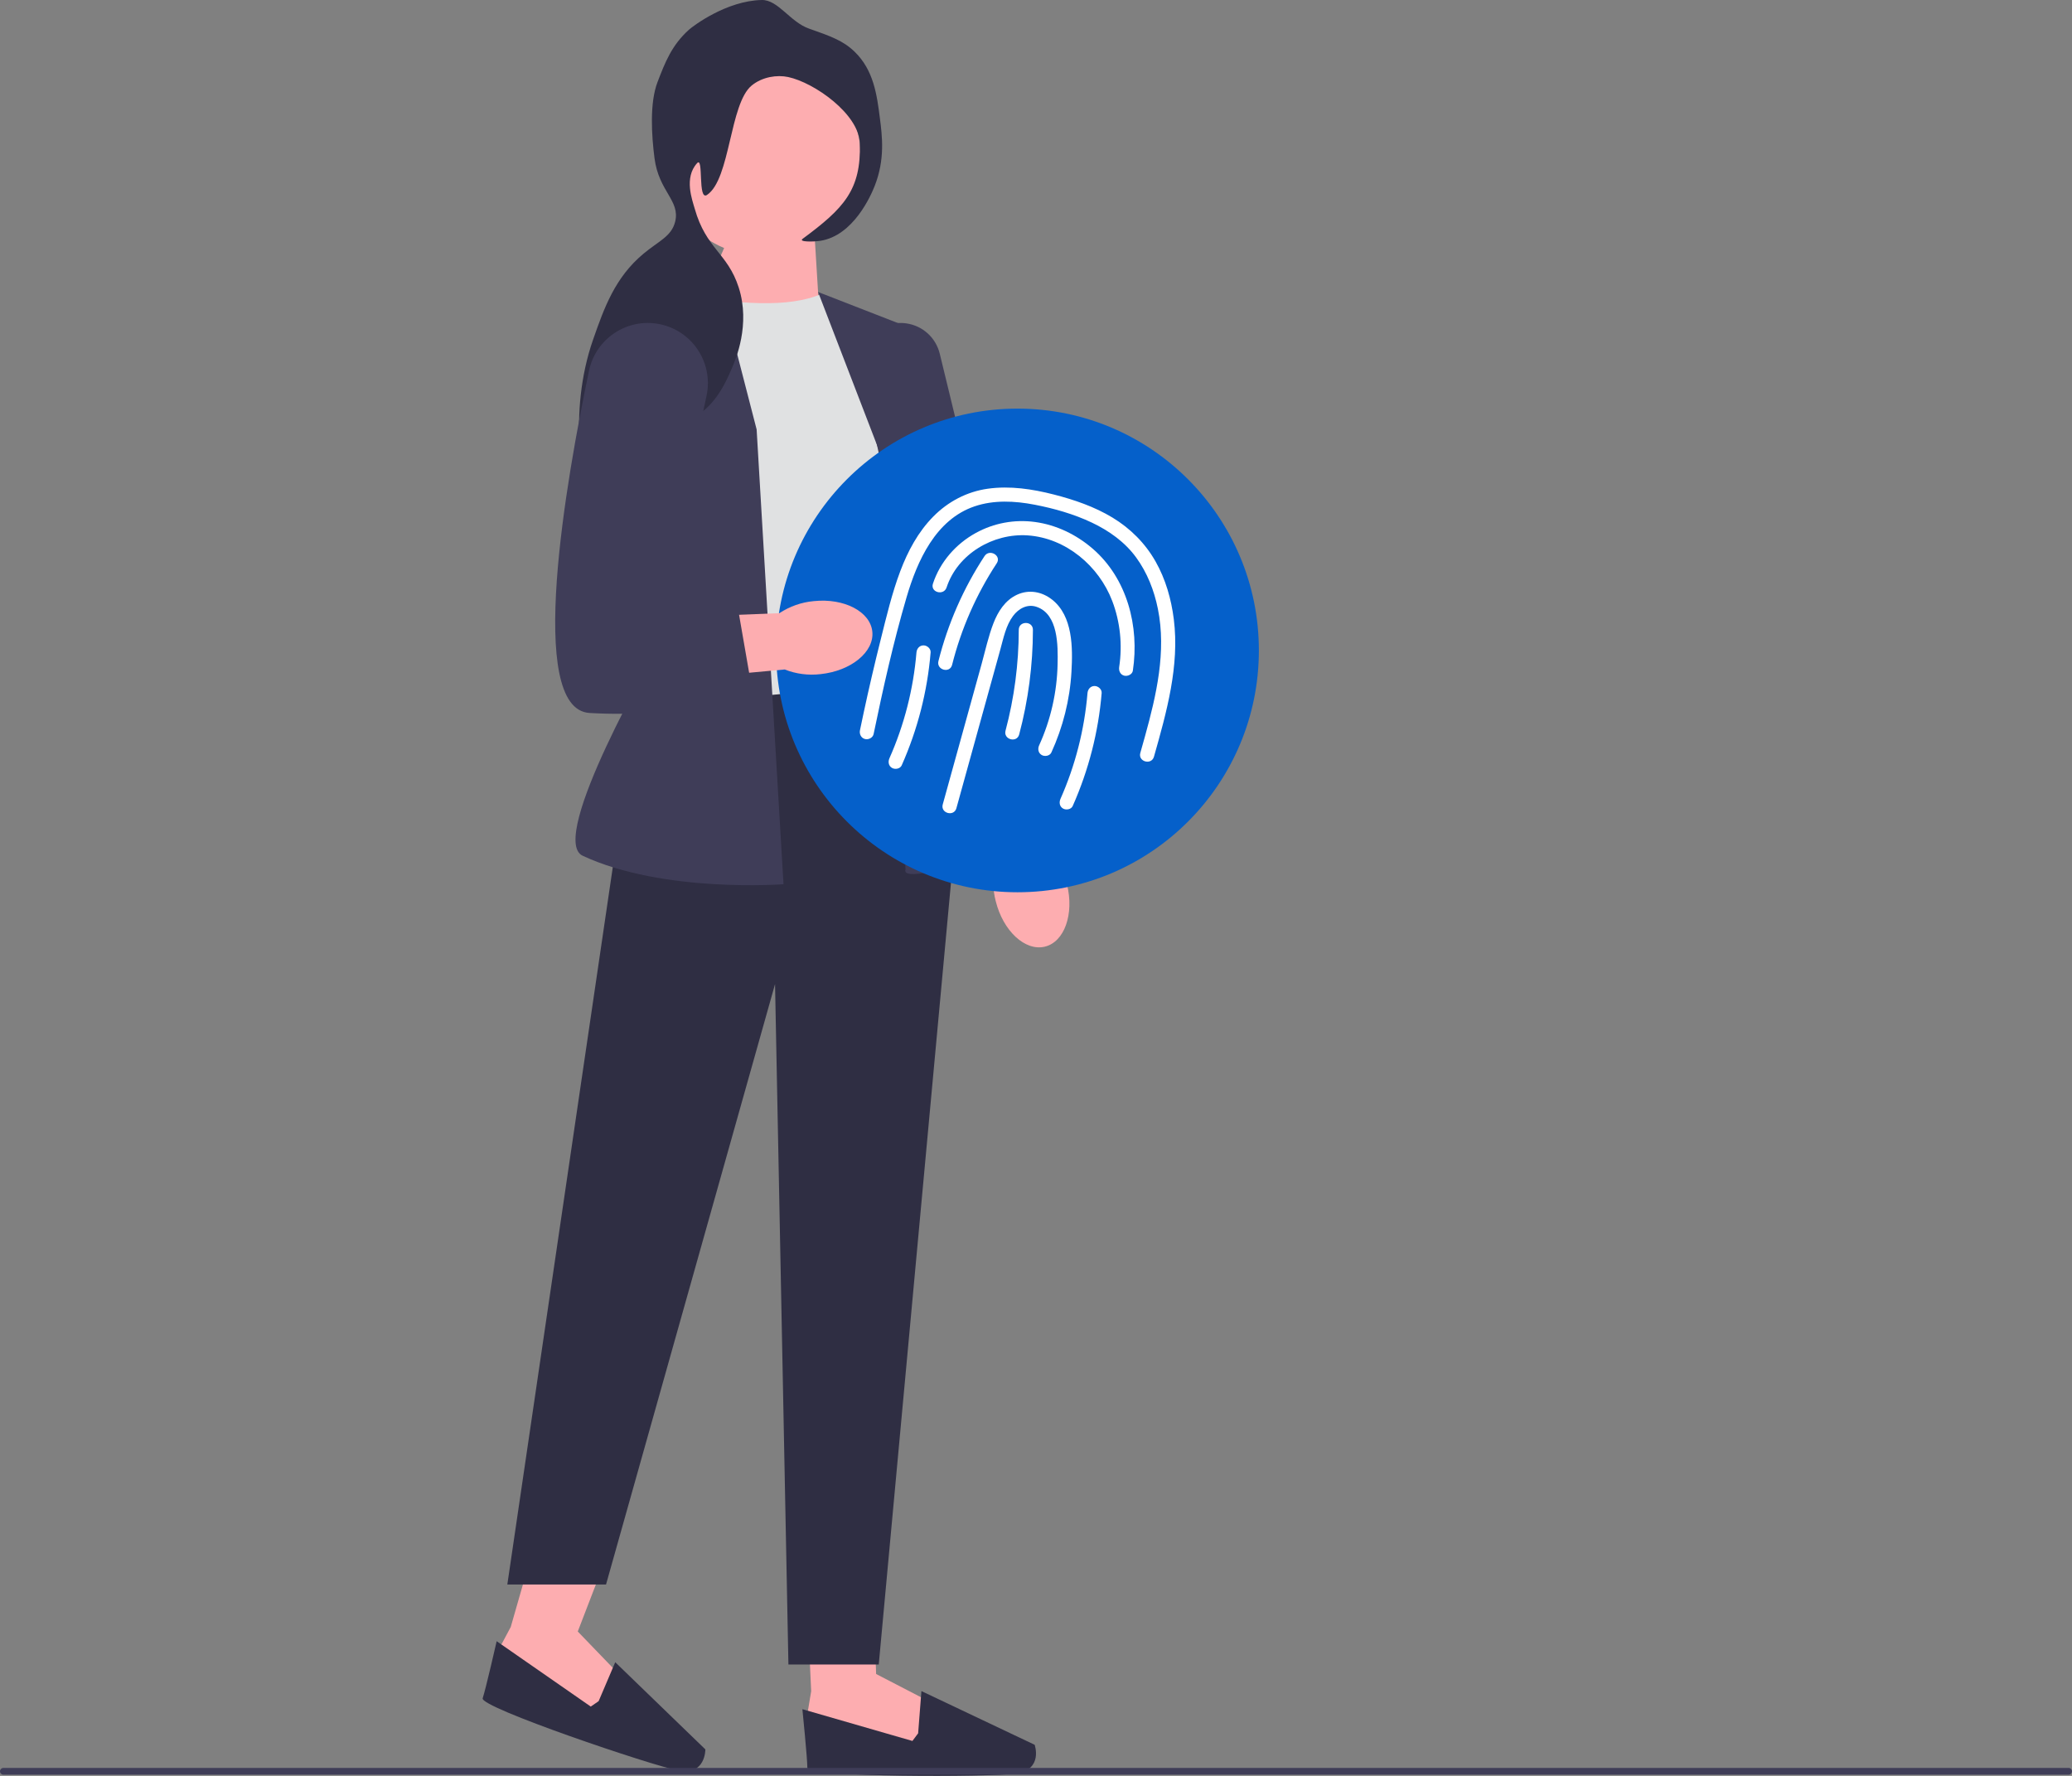
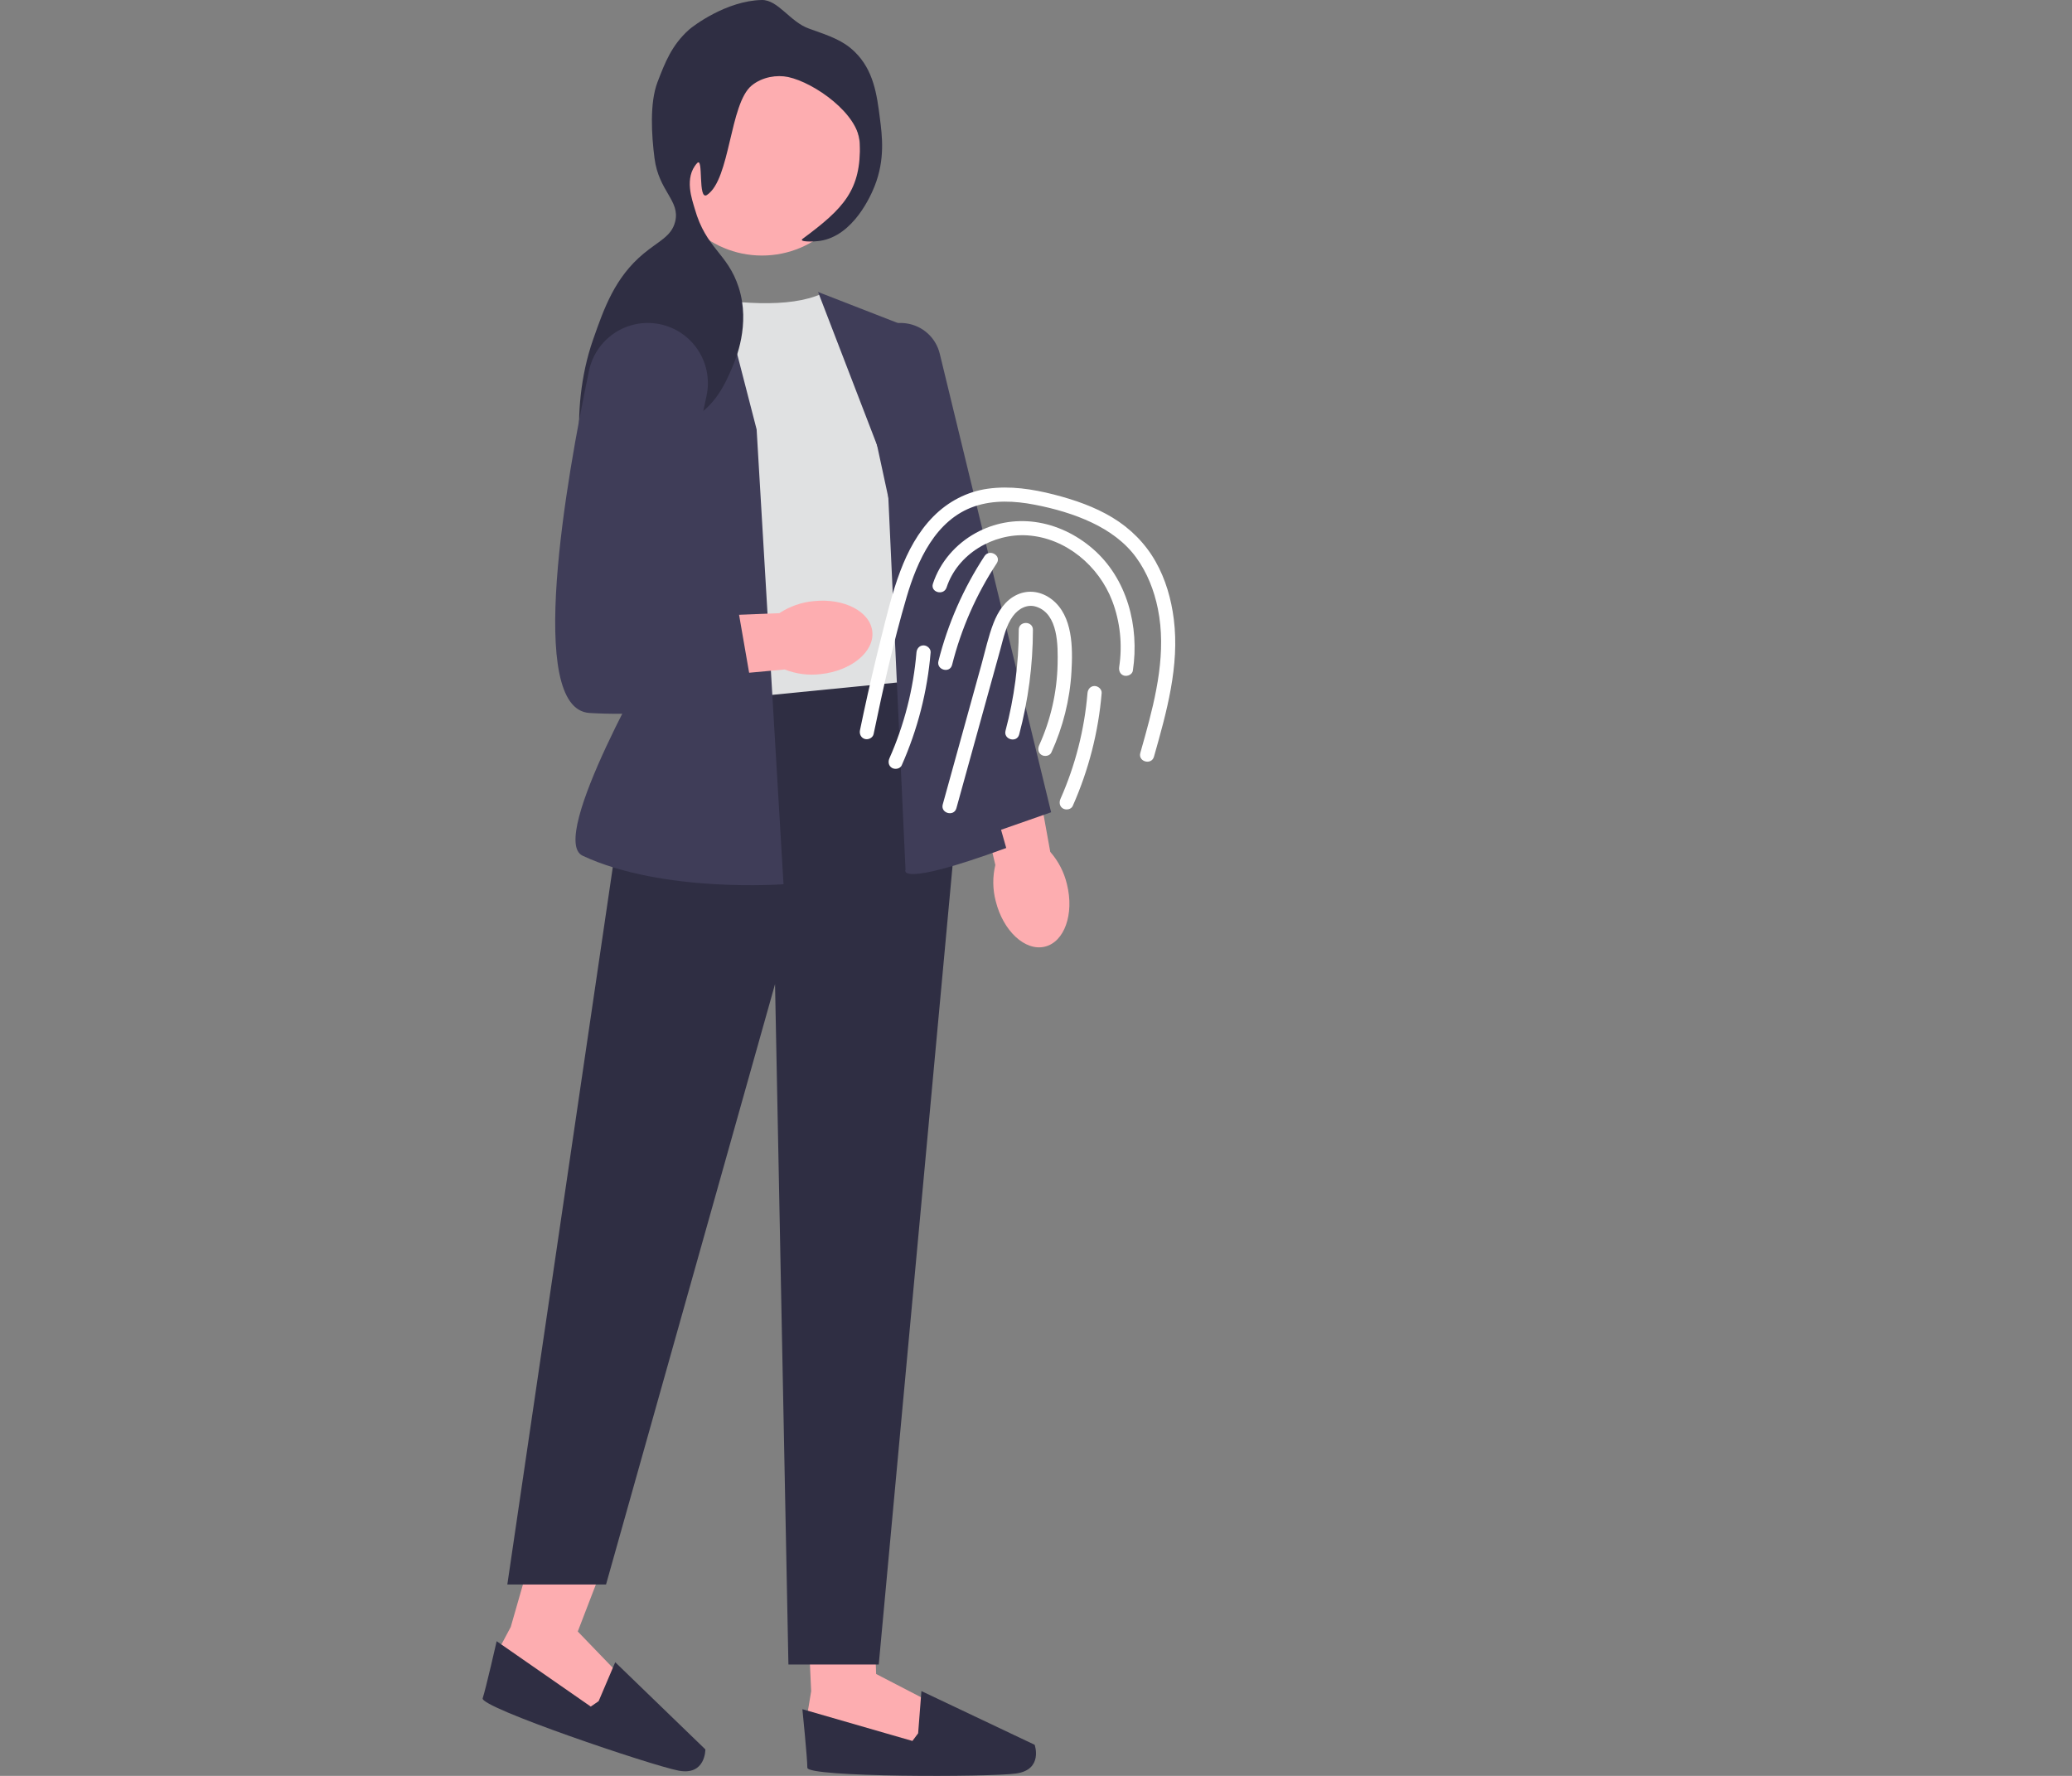
<svg xmlns="http://www.w3.org/2000/svg" width="476" height="408" viewBox="0 0 476 408" fill="none">
  <rect x="0" y="0" width="476" height="408" fill="#808080" stroke="none" />
  <g clip-path="url(#clip0_130_332)">
    <path d="M245.11 203.152C246.814 209.996 244.534 216.417 240.017 217.495C235.499 218.573 230.457 213.899 228.752 207.052C228.032 204.326 228 201.469 228.658 198.72L221.815 169.632L236.039 166.725L241.275 195.71C243.153 197.855 244.467 200.407 245.11 203.152Z" fill="#FDADB0" />
    <path d="M185.473 369.481L186.35 388.547L185.472 393.822L188.544 399.977L212.679 402.615L213.996 391.184L201.27 384.59L200.9 373.817L185.473 369.481Z" fill="#FDADB0" />
    <path d="M210.924 398.218L209.607 399.977L184.332 392.68C184.332 392.68 185.472 403.934 185.472 406.132C185.472 408.33 227.16 408.33 233.433 407.451C239.706 406.571 237.692 400.856 237.692 400.856L211.677 388.519L210.924 398.218Z" fill="#2F2E43" />
    <path d="M122.592 355.447L117.332 373.791L114.816 378.508L115.76 385.324L137.783 395.561L142.682 385.154L132.732 374.826L138.973 358.611L122.592 355.447Z" fill="#FDADB0" />
    <path d="M137.525 390.833L135.716 392.077L114.1 377.06C114.1 377.06 111.586 388.087 110.884 390.17C110.181 392.252 149.677 405.618 155.901 406.797C162.125 407.975 162.043 401.914 162.043 401.914L141.337 381.886L137.525 390.833Z" fill="#2F2E43" />
-     <path d="M187.175 54.727L188.096 69.721L160.149 71.141L168.803 51.386L187.175 54.727Z" fill="#FDADB0" />
    <path d="M188.809 67.478C181.318 70.825 169.337 69.909 155.759 67.478L153.637 161.72C153.637 161.72 196.111 170.275 210.714 154.49L203.028 77.488L188.809 67.478Z" fill="#E0E1E2" />
    <path d="M206.103 156.8L146.14 162.737L116.549 364.031H139.223L178.049 226.102L181.123 382.416H201.875L219.554 191.066L206.103 156.8Z" fill="#2F2E43" />
    <path d="M164.284 61.703L144.137 73.647C136.505 78.171 132.907 87.305 135.399 95.832L150.97 149.111C150.97 149.111 125.614 192.752 133.854 196.602C152.368 205.253 179.996 203.147 179.996 203.147L173.821 98.663L164.284 61.703Z" fill="#3F3D58" />
    <path d="M187.934 67.082L210.714 75.948L216.095 141.785L231.162 194.822C205.642 204.155 208.024 199.806 208.024 199.806L203.797 108.289L187.934 67.082Z" fill="#3F3D58" />
    <path d="M221.213 193.701L221.135 193.34L197.848 85.441C197.198 82.426 198.03 79.404 200.131 77.149C202.232 74.894 205.185 73.856 208.232 74.299C211.991 74.847 215 77.59 215.897 81.287L241.475 186.616L221.213 193.701Z" fill="#3F3D58" />
    <path d="M175.048 58.71C187.57 58.71 197.721 48.54 197.721 35.995C197.721 23.449 187.57 13.279 175.048 13.279C162.526 13.279 152.374 23.449 152.374 35.995C152.374 48.54 162.526 58.71 175.048 58.71Z" fill="#FDADB0" />
    <path d="M185.835 6.565C190.829 8.324 193.687 9.33 196.305 11.857C200.726 16.124 201.456 21.827 202.134 27.127C202.665 31.272 203.35 36.632 200.927 42.756C200.1 44.846 196.089 54.157 188.411 55.333C186.904 55.564 183.364 55.625 184.384 54.87C193.827 47.886 197.857 43.669 197.527 32.905C197.322 26.216 187.12 18.995 181.063 17.697C178.511 17.15 175.114 17.649 172.678 19.653C167.587 23.84 167.804 41.155 162.435 44.775C160.228 46.263 161.699 35.785 160.143 37.484C157.074 40.837 159.043 45.972 159.594 47.927C162.211 57.202 167.143 58.11 169.699 66.03C172.458 74.582 168.985 82.632 168.162 84.542C166.73 87.863 164.271 93.562 158.655 96.297C151.526 99.768 145.906 95.248 142.592 99.123C140.739 101.289 141.742 103.583 138.395 110.32C137.303 112.52 136.757 113.619 136.273 113.58C133.985 113.396 130.28 95.046 136.272 77.957C138.787 70.785 141.25 63.758 147.854 58.264C151.345 55.359 154.273 54.314 155.107 50.921C156.298 46.075 151.353 44.007 150.362 36.36C149.684 31.131 149.209 23.651 151.052 18.858C152.792 14.331 154.303 10.401 158.258 6.838C159.207 5.982 166.874 0.165 175.004 0.001C178.746 -0.075 181.496 5.038 185.835 6.565Z" fill="#2F2E43" />
-     <path d="M233.745 204.993C264.373 204.993 289.201 180.119 289.201 149.435C289.201 118.752 264.373 93.877 233.745 93.877C203.117 93.877 178.289 118.752 178.289 149.435C178.289 180.119 203.117 204.993 233.745 204.993Z" fill="#0560CA" />
    <path d="M219.713 185.683C223.079 173.517 226.446 161.351 229.812 149.185C230.529 146.594 231.083 143.718 232.724 141.52C233.992 139.82 235.987 138.709 238.098 139.407C243.132 141.074 243.05 148.35 242.961 152.596C242.826 159.004 241.382 165.398 238.724 171.232C238.359 172.032 238.496 172.986 239.307 173.461C240.007 173.871 241.166 173.681 241.533 172.877C244.194 167.036 245.776 160.783 246.144 154.368C246.462 148.832 246.486 141.533 241.697 137.76C239.356 135.916 236.368 135.368 233.624 136.643C230.912 137.902 229.256 140.51 228.215 143.21C227.057 146.212 226.367 149.432 225.51 152.53L222.748 162.512C220.691 169.947 218.633 177.381 216.576 184.816C216.016 186.84 219.153 187.704 219.713 185.683Z" fill="white" />
    <path d="M234.136 168.739C236.219 160.906 237.284 152.805 237.293 144.698C237.295 142.601 234.042 142.598 234.04 144.698C234.031 152.53 233.012 160.305 231 167.873C230.46 169.901 233.597 170.767 234.136 168.739Z" fill="white" />
    <path d="M200.696 168.645C202.876 158.114 205.235 147.55 208.261 137.227C210.715 128.856 214.945 119.37 223.873 116.335C228.308 114.828 233.114 115.071 237.652 115.946C242.153 116.813 246.711 118.104 250.859 120.078C254.786 121.947 258.418 124.523 261.003 128.071C263.555 131.574 265.144 135.64 266 139.873C267.988 149.697 265.648 159.733 263.027 169.201C262.678 170.462 262.322 171.72 261.965 172.978C261.391 174.998 264.529 175.861 265.101 173.844C267.998 163.635 271.007 152.971 269.657 142.257C269.074 137.624 267.776 133.072 265.464 128.994C263.095 124.815 259.677 121.399 255.579 118.917C251.446 116.413 246.793 114.819 242.135 113.622C237.186 112.352 232.037 111.569 226.94 112.279C222.134 112.949 217.804 115.232 214.401 118.678C210.915 122.209 208.557 126.621 206.817 131.233C204.899 136.318 203.646 141.66 202.326 146.925C200.931 152.49 199.629 158.078 198.422 163.686C198.129 165.049 197.842 166.413 197.559 167.778C197.381 168.639 197.81 169.539 198.695 169.783C199.501 170.005 200.516 169.51 200.696 168.645Z" fill="white" />
    <path d="M217.461 134.958C219.997 127.247 228.165 122.473 236.074 123.002C244.84 123.588 252.438 130.002 255.516 138.073C257.345 142.869 257.882 148.147 257.113 153.222C256.981 154.091 257.331 154.973 258.249 155.226C259.018 155.438 260.117 154.963 260.249 154.088C261.786 143.945 258.962 132.893 250.994 126.034C247.258 122.818 242.682 120.592 237.783 119.925C233.072 119.284 228.323 120.158 224.153 122.455C219.578 124.975 215.964 129.107 214.324 134.091C213.667 136.088 216.807 136.944 217.461 134.958Z" fill="white" />
    <path d="M210.539 149.903C209.841 158.263 207.738 166.529 204.335 174.196C203.979 175 204.102 175.947 204.919 176.426C205.612 176.832 206.785 176.649 207.144 175.841C210.796 167.612 213.042 158.88 213.792 149.903C213.866 149.025 212.992 148.274 212.166 148.274C211.225 148.274 210.613 149.023 210.539 149.903Z" fill="white" />
    <path d="M249.831 159.235C249.132 167.594 247.029 175.861 243.627 183.528C243.27 184.331 243.394 185.279 244.21 185.757C244.903 186.163 246.077 185.981 246.435 185.172C250.087 176.943 252.334 168.211 253.084 159.235C253.157 158.357 252.284 157.605 251.457 157.605C250.516 157.605 249.904 158.354 249.831 159.235Z" fill="white" />
    <path d="M218.724 152.749C220.815 144.44 224.281 136.565 228.983 129.407C230.137 127.65 227.321 126.016 226.174 127.762C221.331 135.136 217.741 143.325 215.587 151.883C215.075 153.917 218.211 154.785 218.724 152.749Z" fill="white" />
-     <path d="M0 406.948C0 407.379 0.345 407.724 0.774 407.724H475.226C475.655 407.724 476 407.379 476 406.948C476 406.518 475.655 406.173 475.226 406.173H0.774C0.345 406.173 0 406.518 0 406.948Z" fill="#3F3D58" />
    <path d="M186.936 138.105C193.938 137.367 199.968 140.524 200.404 145.155C200.84 149.787 195.518 154.139 188.513 154.876C185.718 155.21 182.89 154.844 180.264 153.809L150.559 156.547L149.667 142.03L179.046 140.873C181.428 139.309 184.133 138.36 186.936 138.105Z" fill="#FDADB0" />
    <path d="M150.744 74.335C143.554 73.321 136.808 78.057 135.313 85.176C130.099 110.013 120.742 162.919 135.438 163.803C154.654 164.958 173.1 160.338 173.1 160.338L168.489 133.772L153.501 132.232L162.317 90.919C163.991 83.075 158.673 75.454 150.744 74.335Z" fill="#3F3D58" />
  </g>
  <defs>
    <clipPath id="clip0_130_332">
      <rect width="476" height="408" fill="white" />
    </clipPath>
  </defs>
</svg>